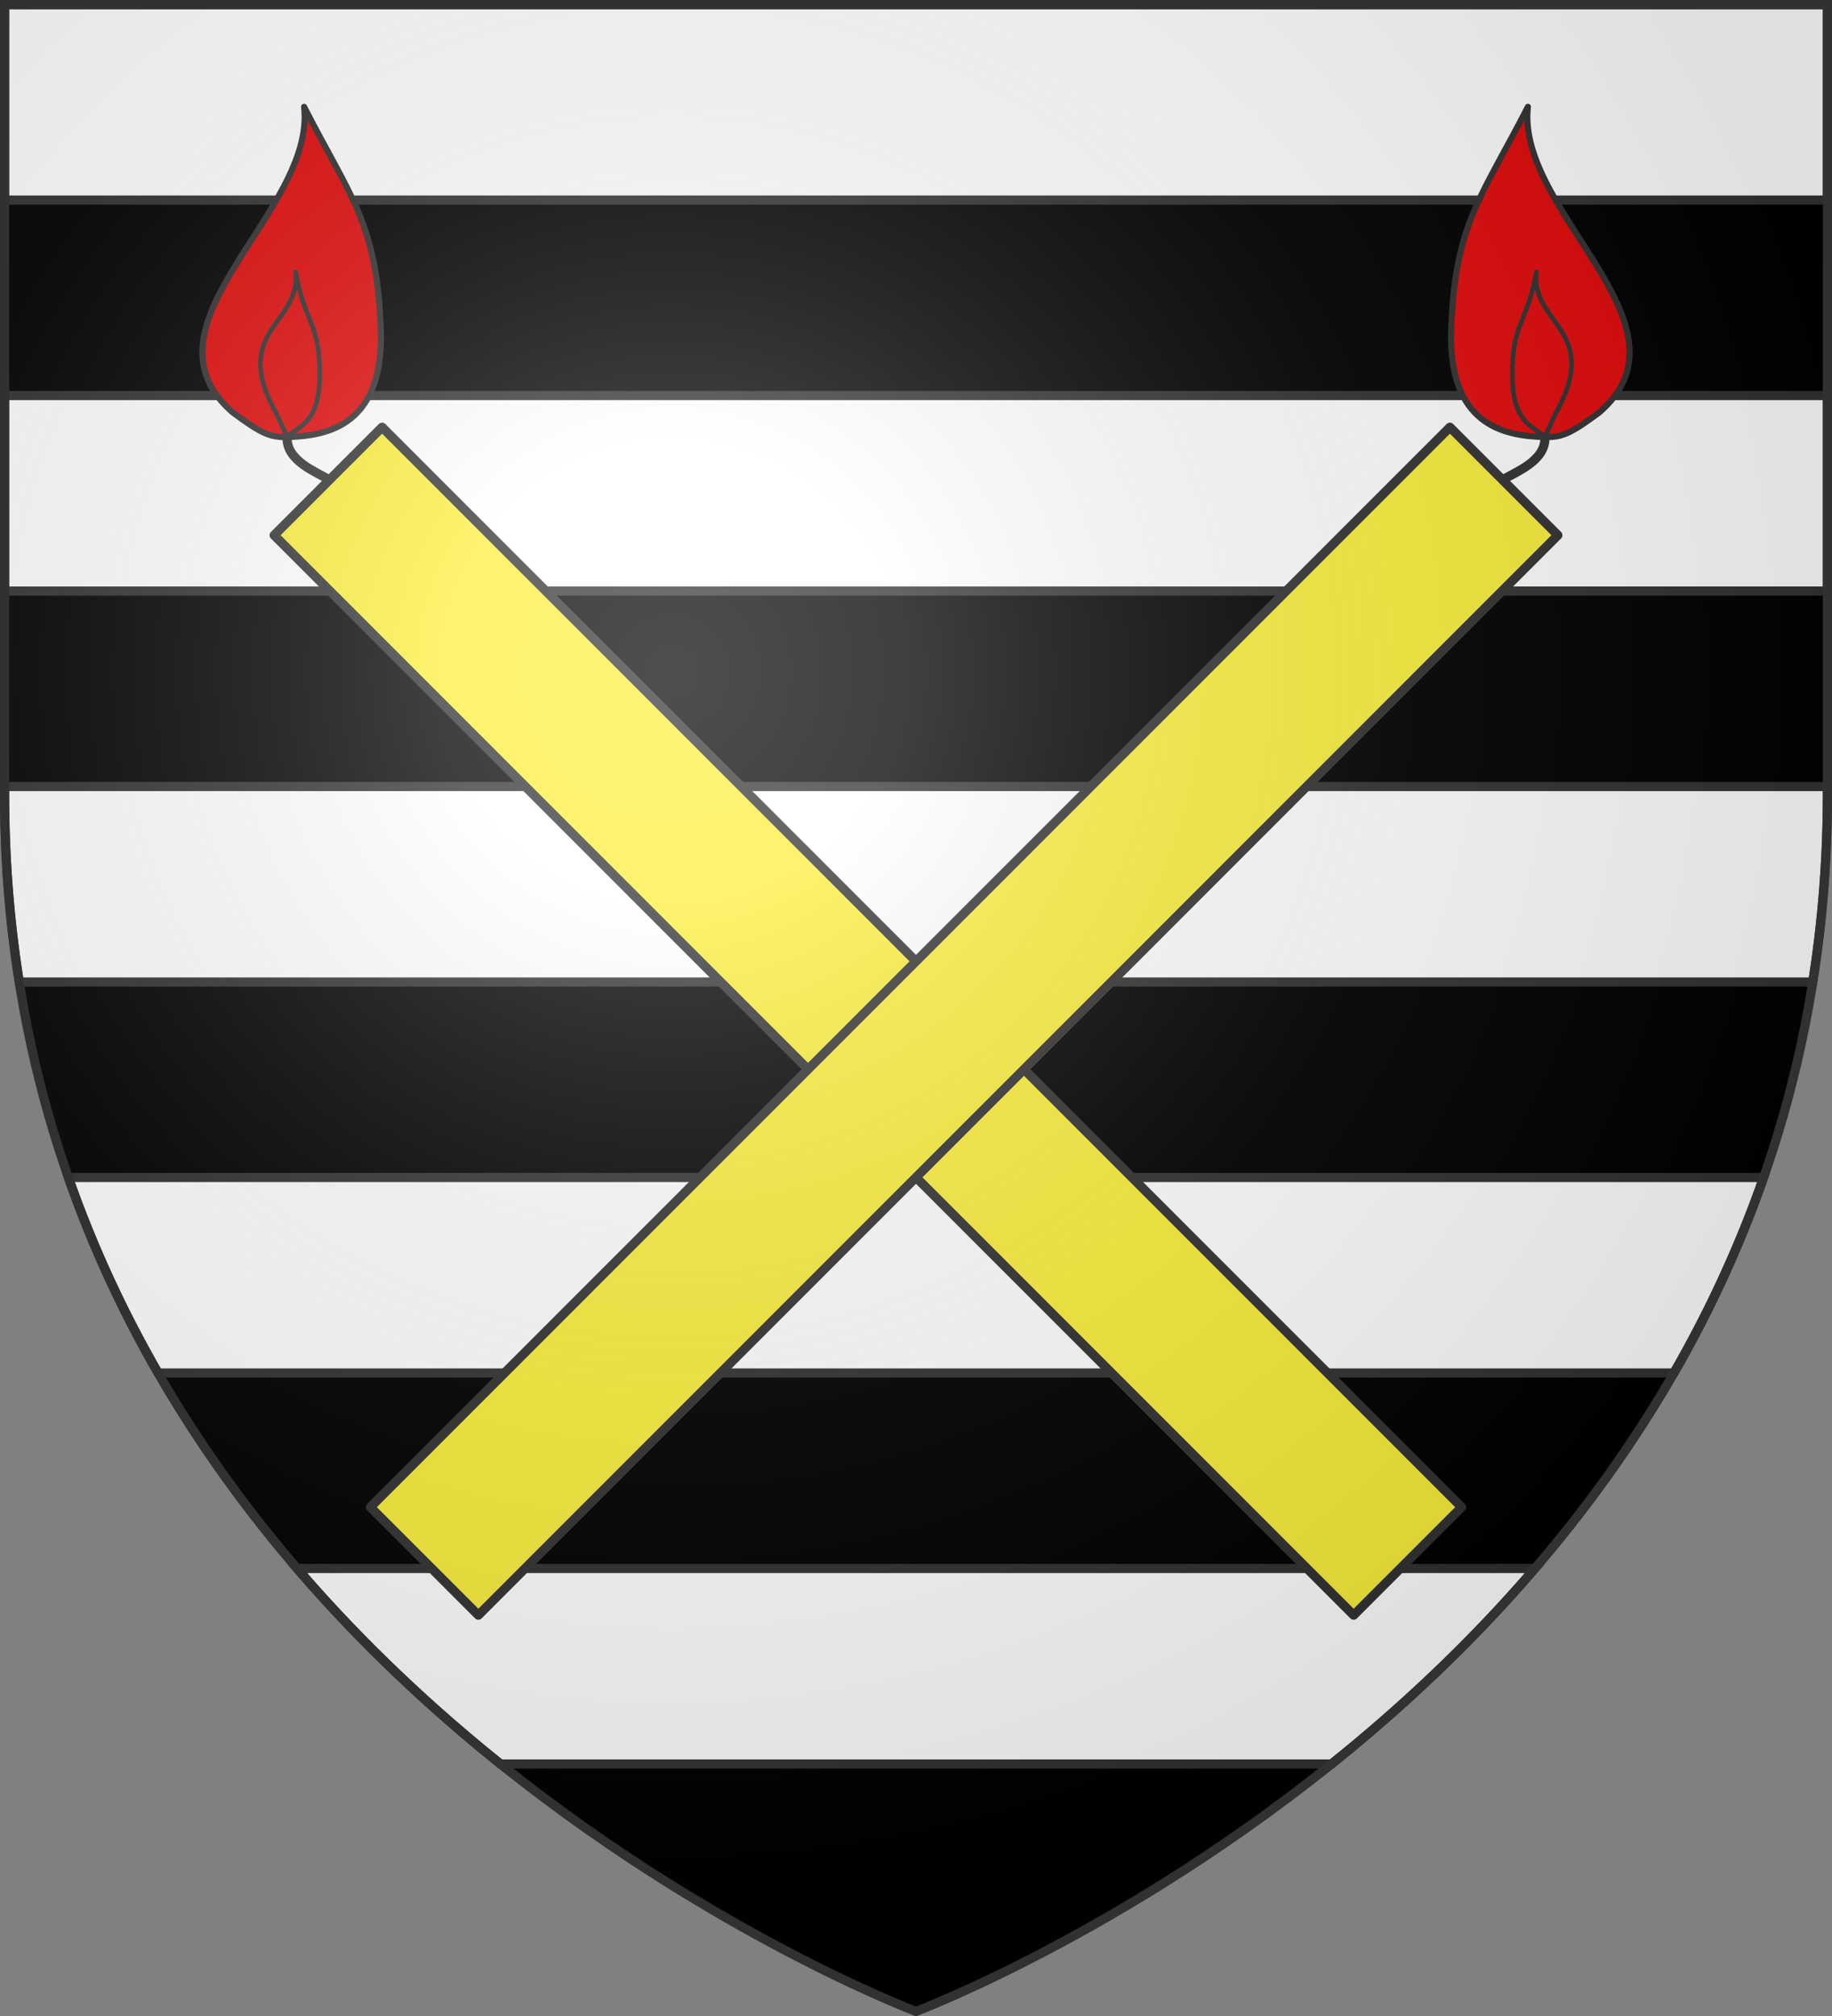
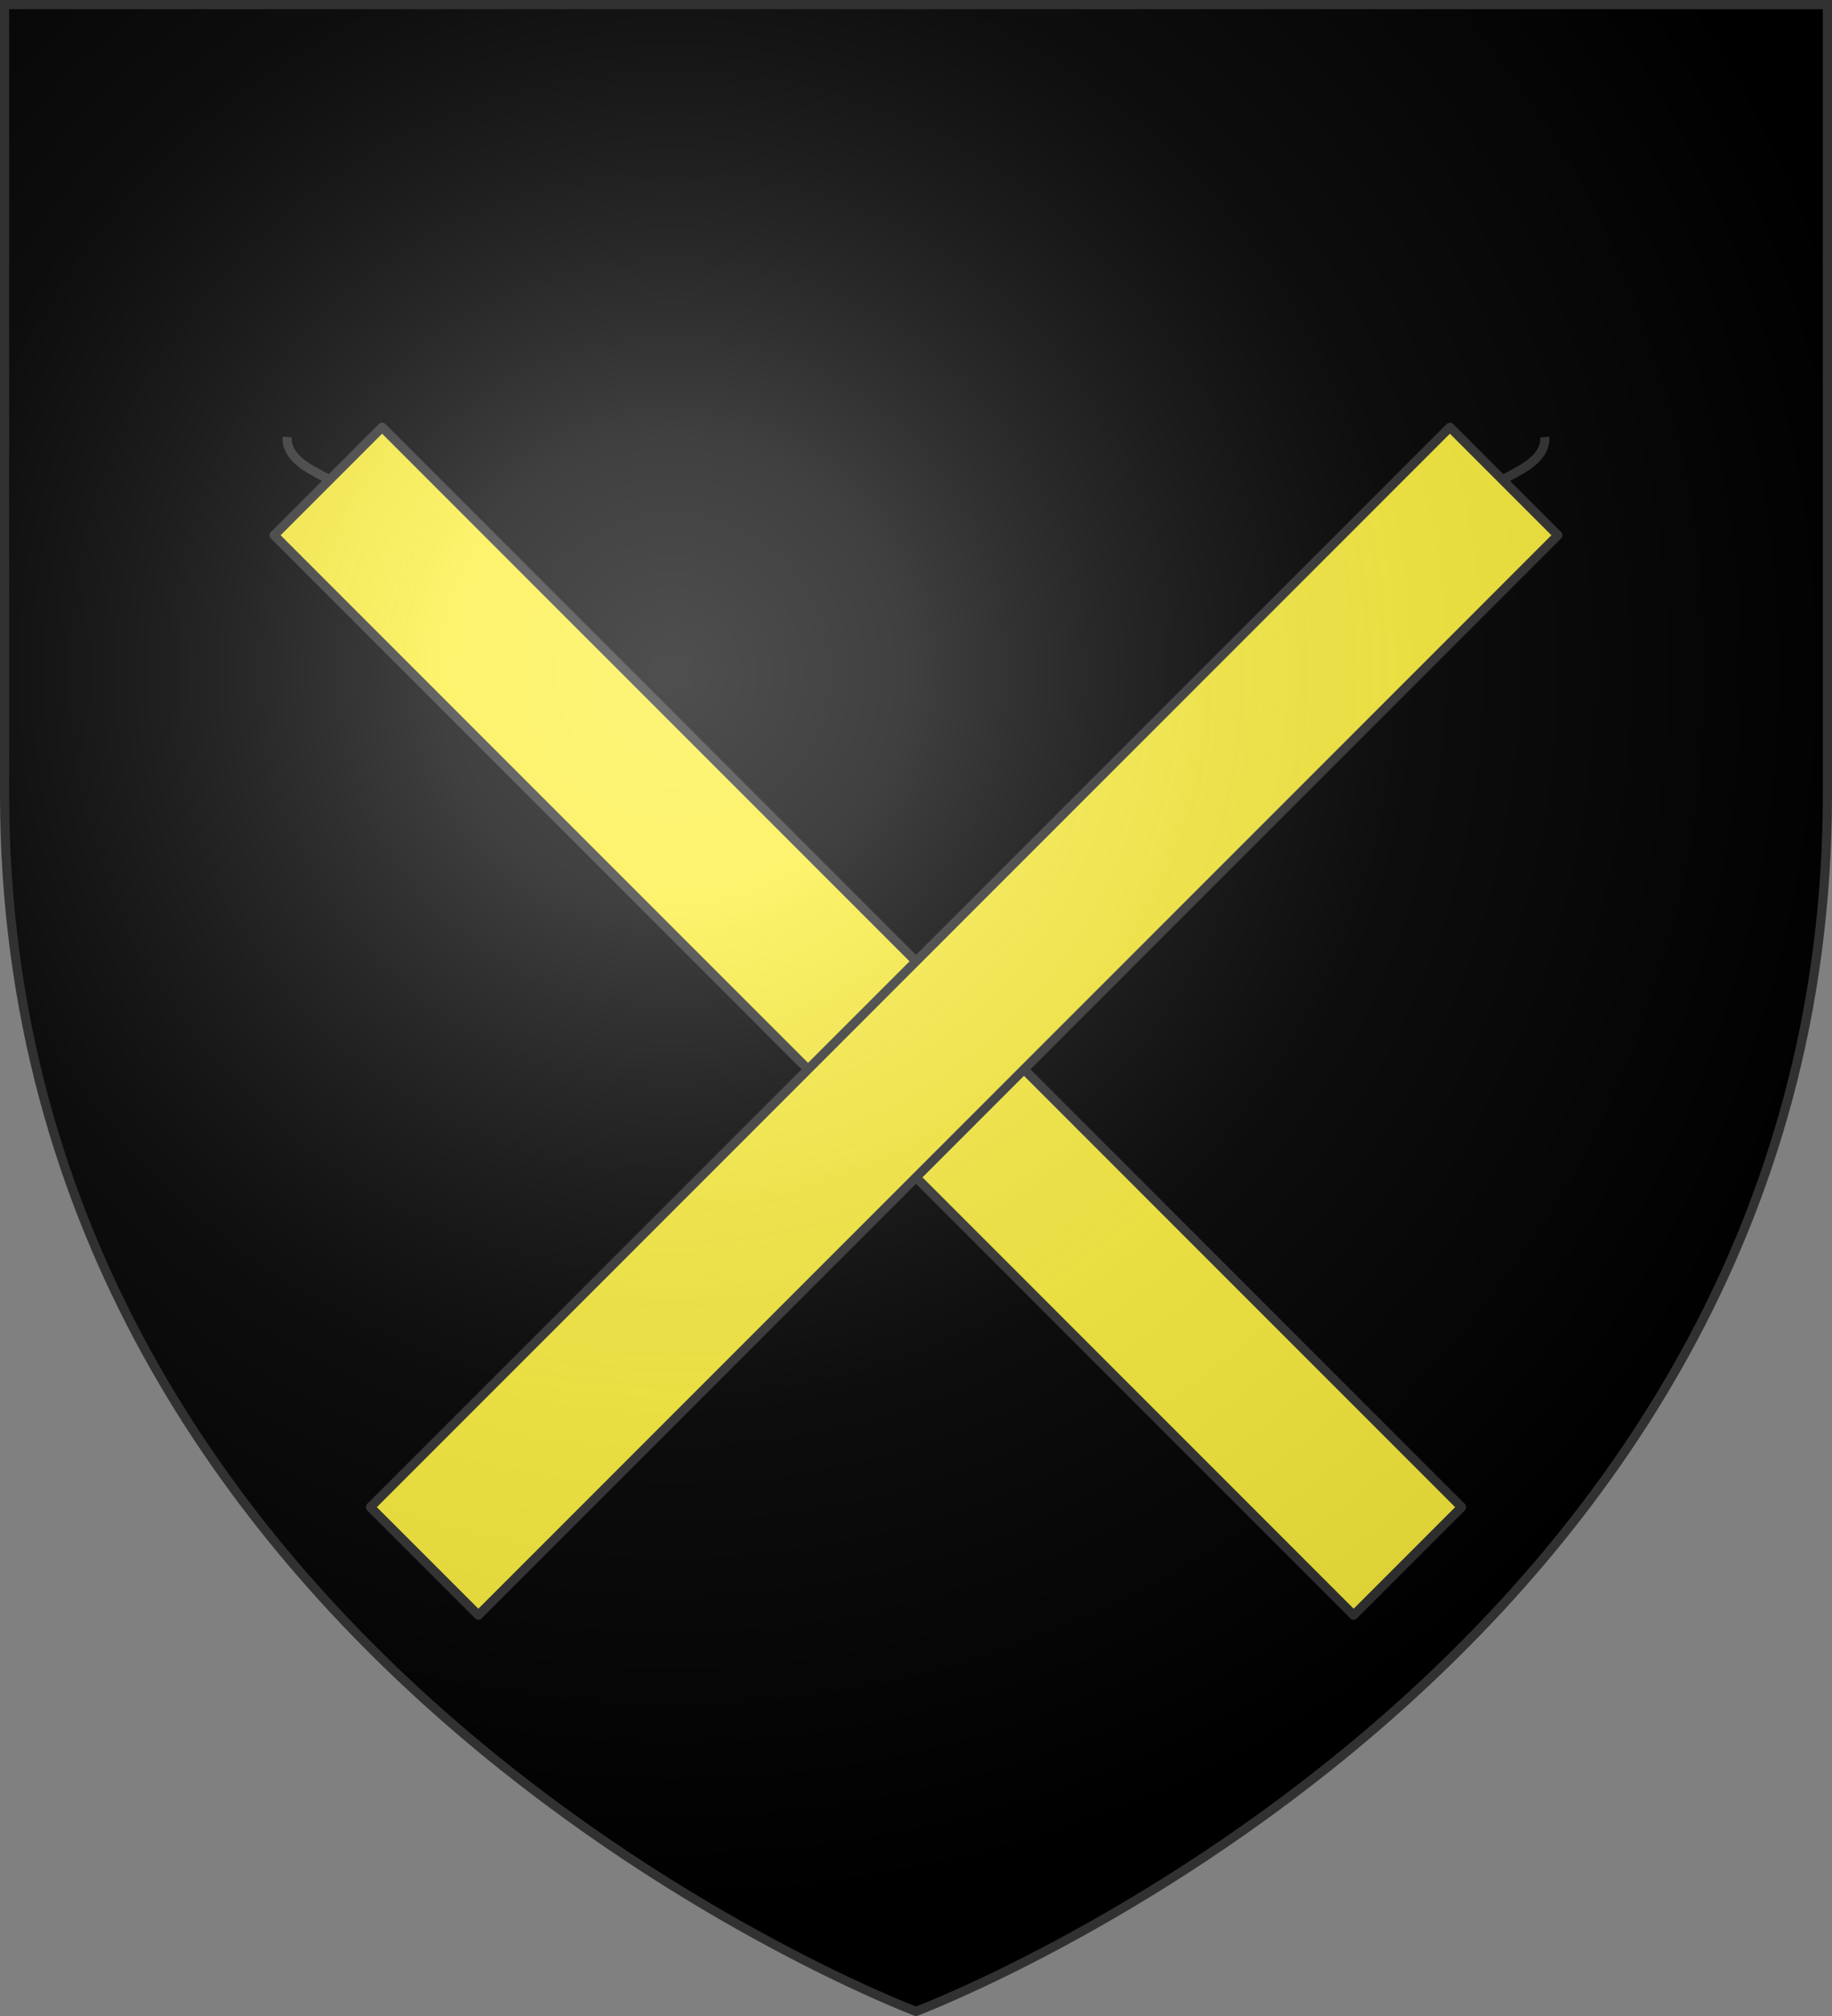
<svg xmlns="http://www.w3.org/2000/svg" xmlns:xlink="http://www.w3.org/1999/xlink" width="600" height="660" version="1.0">
  <rect width="100%" height="100%" fill="#808080" stroke="none" />
  <defs>
    <g id="b">
-       <path id="a" d="M0 0v1h.5z" transform="rotate(18 3.157 -.5)" />
      <use xlink:href="#a" width="810" height="540" transform="scale(-1 1)" />
    </g>
    <g id="c">
      <use xlink:href="#b" width="810" height="540" transform="rotate(72)" />
      <use xlink:href="#b" width="810" height="540" transform="rotate(144)" />
    </g>
    <g id="f">
      <path id="e" d="M0 0v1h.5z" transform="rotate(18 3.157 -.5)" />
      <use xlink:href="#e" width="810" height="540" transform="scale(-1 1)" />
    </g>
    <g id="g">
      <use xlink:href="#f" width="810" height="540" transform="rotate(72)" />
      <use xlink:href="#f" width="810" height="540" transform="rotate(144)" />
    </g>
    <path id="h" d="M-298.5-298.5h597V-40C298.5 246.31 0 358.5 0 358.5S-298.5 246.31-298.5-40z" />
-     <path id="d" d="M2.922 27.673c0-5.952 2.317-9.844 5.579-11.013 1.448-.519 3.307-.273 5.018 1.447 2.119 2.129 2.736 7.993-3.483 9.121.658-.956.619-3.081-.714-3.787-.99-.524-2.113-.253-2.676.123-.823.552-1.729 2.106-1.679 4.108z" />
+     <path id="d" d="M2.922 27.673c0-5.952 2.317-9.844 5.579-11.013 1.448-.519 3.307-.273 5.018 1.447 2.119 2.129 2.736 7.993-3.483 9.121.658-.956.619-3.081-.714-3.787-.99-.524-2.113-.253-2.676.123-.823.552-1.729 2.106-1.679 4.108" />
    <radialGradient id="j" cx="-80" cy="-80" r="405" gradientUnits="userSpaceOnUse">
      <stop offset="0" style="stop-color:#fff;stop-opacity:.31" />
      <stop offset=".19" style="stop-color:#fff;stop-opacity:.25" />
      <stop offset=".6" style="stop-color:#6b6b6b;stop-opacity:.125" />
      <stop offset="1" style="stop-color:#000;stop-opacity:.125" />
    </radialGradient>
  </defs>
  <g transform="translate(300 300)">
    <use xlink:href="#h" width="600" height="660" style="fill:#000" />
-     <path d="M-298.5-298.5v64h597v-64zm0 128v64h597v-64zm0 128v2.5c0 21.474 1.706 41.959 4.813 61.5h587.375C296.794 1.959 298.5-18.526 298.5-40v-2.5zm20.906 128c8.01 22.918 17.99 44.235 29.375 64H248.22c11.385-19.765 21.366-41.082 29.375-64zm74.907 128c21.225 24.71 44.108 45.965 66.593 64h272.188c22.485-18.035 45.368-39.29 66.594-64z" style="fill:#fff;stroke:#313131;stroke-opacity:1;stroke-width:3" />
  </g>
  <g transform="translate(300 300)">
    <use xlink:href="#i" width="600" height="660" transform="matrix(-1 0 0 1 0 0)" />
    <g id="i">
      <path d="m176.973-160.133 35.355 35.356-353.553 353.553-35.356-35.355z" style="fill:#fcef3c;fill-opacity:1;fill-rule:nonzero;stroke:#313131;stroke-width:3;stroke-linecap:butt;stroke-linejoin:round;stroke-miterlimit:4;stroke-dashoffset:0;stroke-opacity:1" transform="translate(-2.112)" />
-       <path d="M-806.708-274.673c3.966 34.31-56.359 71.357-23.411 100.032 9.328 6.907 12.179 8.228 17.878 8.088 13.518-.333 31.87-3.93 30.648-35.757-1.323-34.444-9.952-42.74-25.115-72.363z" style="opacity:1;fill:#e20909;fill-opacity:1;fill-rule:nonzero;stroke:#313131;stroke-width:2;stroke-linecap:butt;stroke-linejoin:round;stroke-miterlimit:4;stroke-dasharray:none;stroke-dashoffset:0;stroke-opacity:1" transform="matrix(-1 0 0 1 -606.298 9.635)" />
-       <path d="M-809.474-220.613c1.983 17.155-21.84 19.063-6.173 46.61l3.406 7.45c4.118-3.934 10.583-4.507 10.641-20.432.063-17.222-4.916-16.739-7.874-33.628z" style="opacity:1;fill:#e20909;fill-opacity:1;fill-rule:nonzero;stroke:#313131;stroke-width:1.5;stroke-linecap:butt;stroke-linejoin:round;stroke-miterlimit:4;stroke-dasharray:none;stroke-dashoffset:0;stroke-opacity:1" transform="matrix(-1 0 0 1 -606.298 9.635)" />
      <path d="M-512.241 133.447c-.504 7.957 10.251 11.667 13.528 13.887" style="opacity:1;fill:none;fill-opacity:1;fill-rule:nonzero;stroke:#313131;stroke-width:3;stroke-linecap:butt;stroke-linejoin:round;stroke-miterlimit:4;stroke-dasharray:none;stroke-dashoffset:0;stroke-opacity:1" transform="matrix(-1 0 0 1 -306.298 -290.365)" />
    </g>
  </g>
  <use xlink:href="#h" width="600" height="660" style="fill:url(#j)" transform="translate(300 300)" />
  <use xlink:href="#h" width="600" height="660" style="fill:none;stroke:#313131;stroke-width:3;stroke-opacity:1" transform="translate(300 300)" />
</svg>